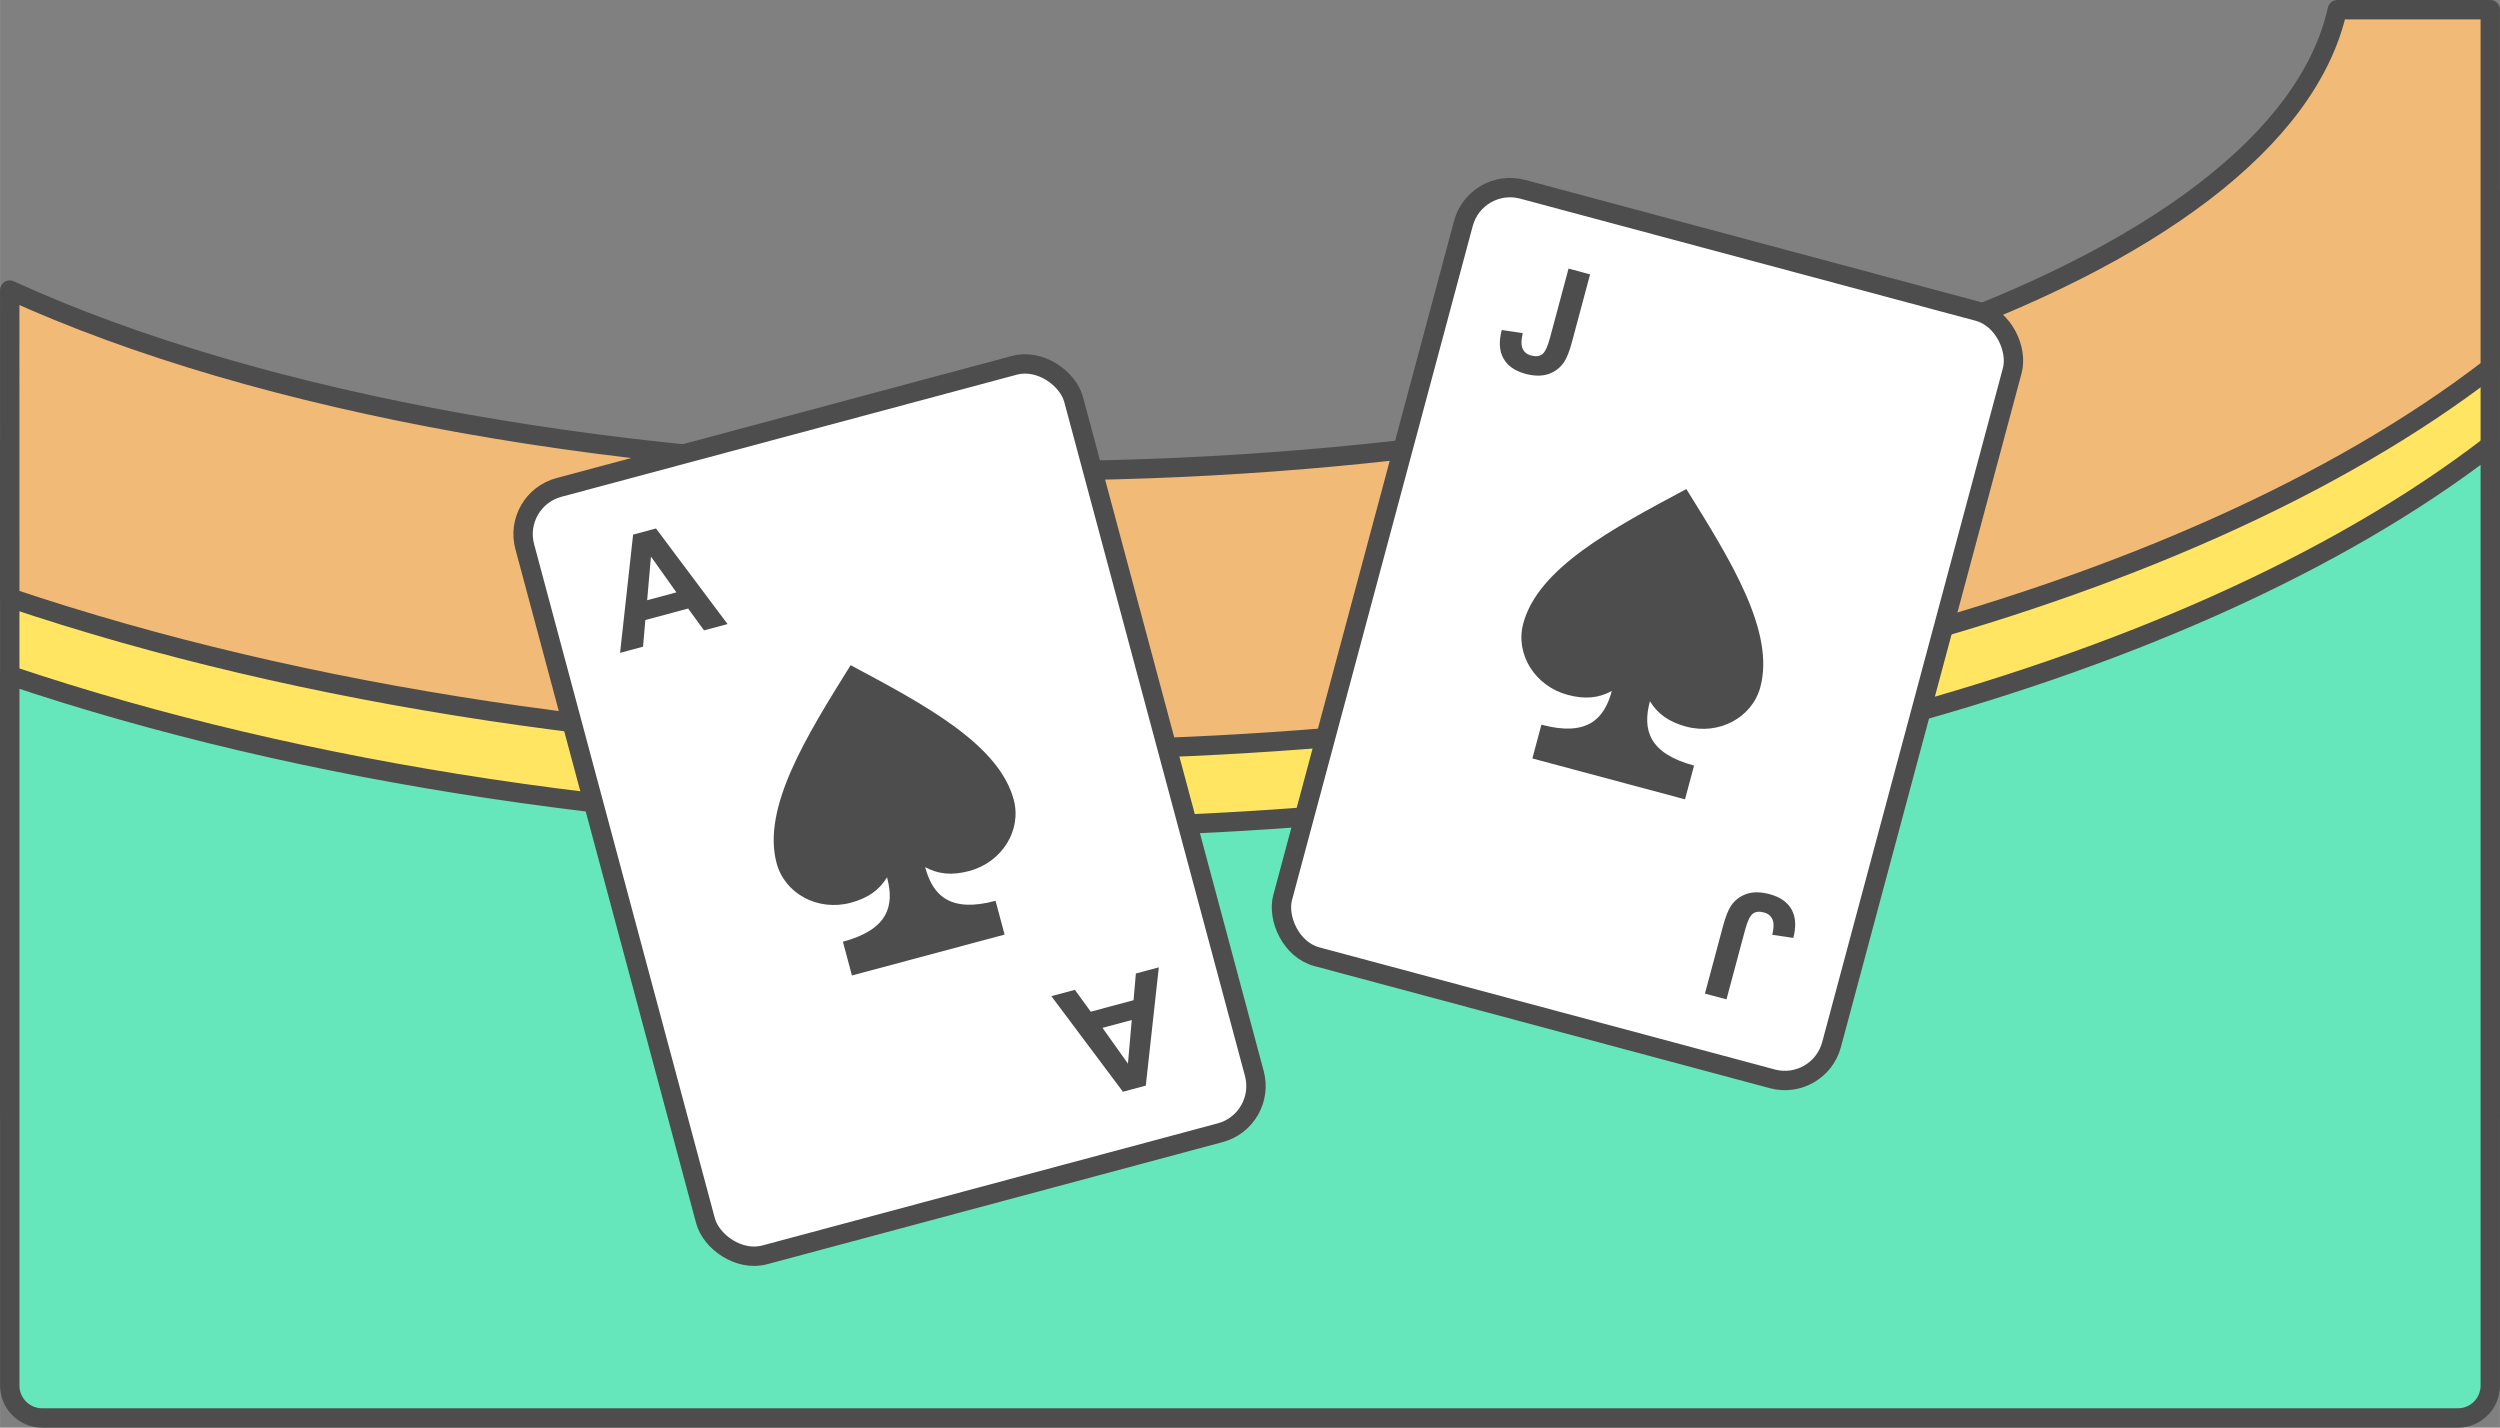
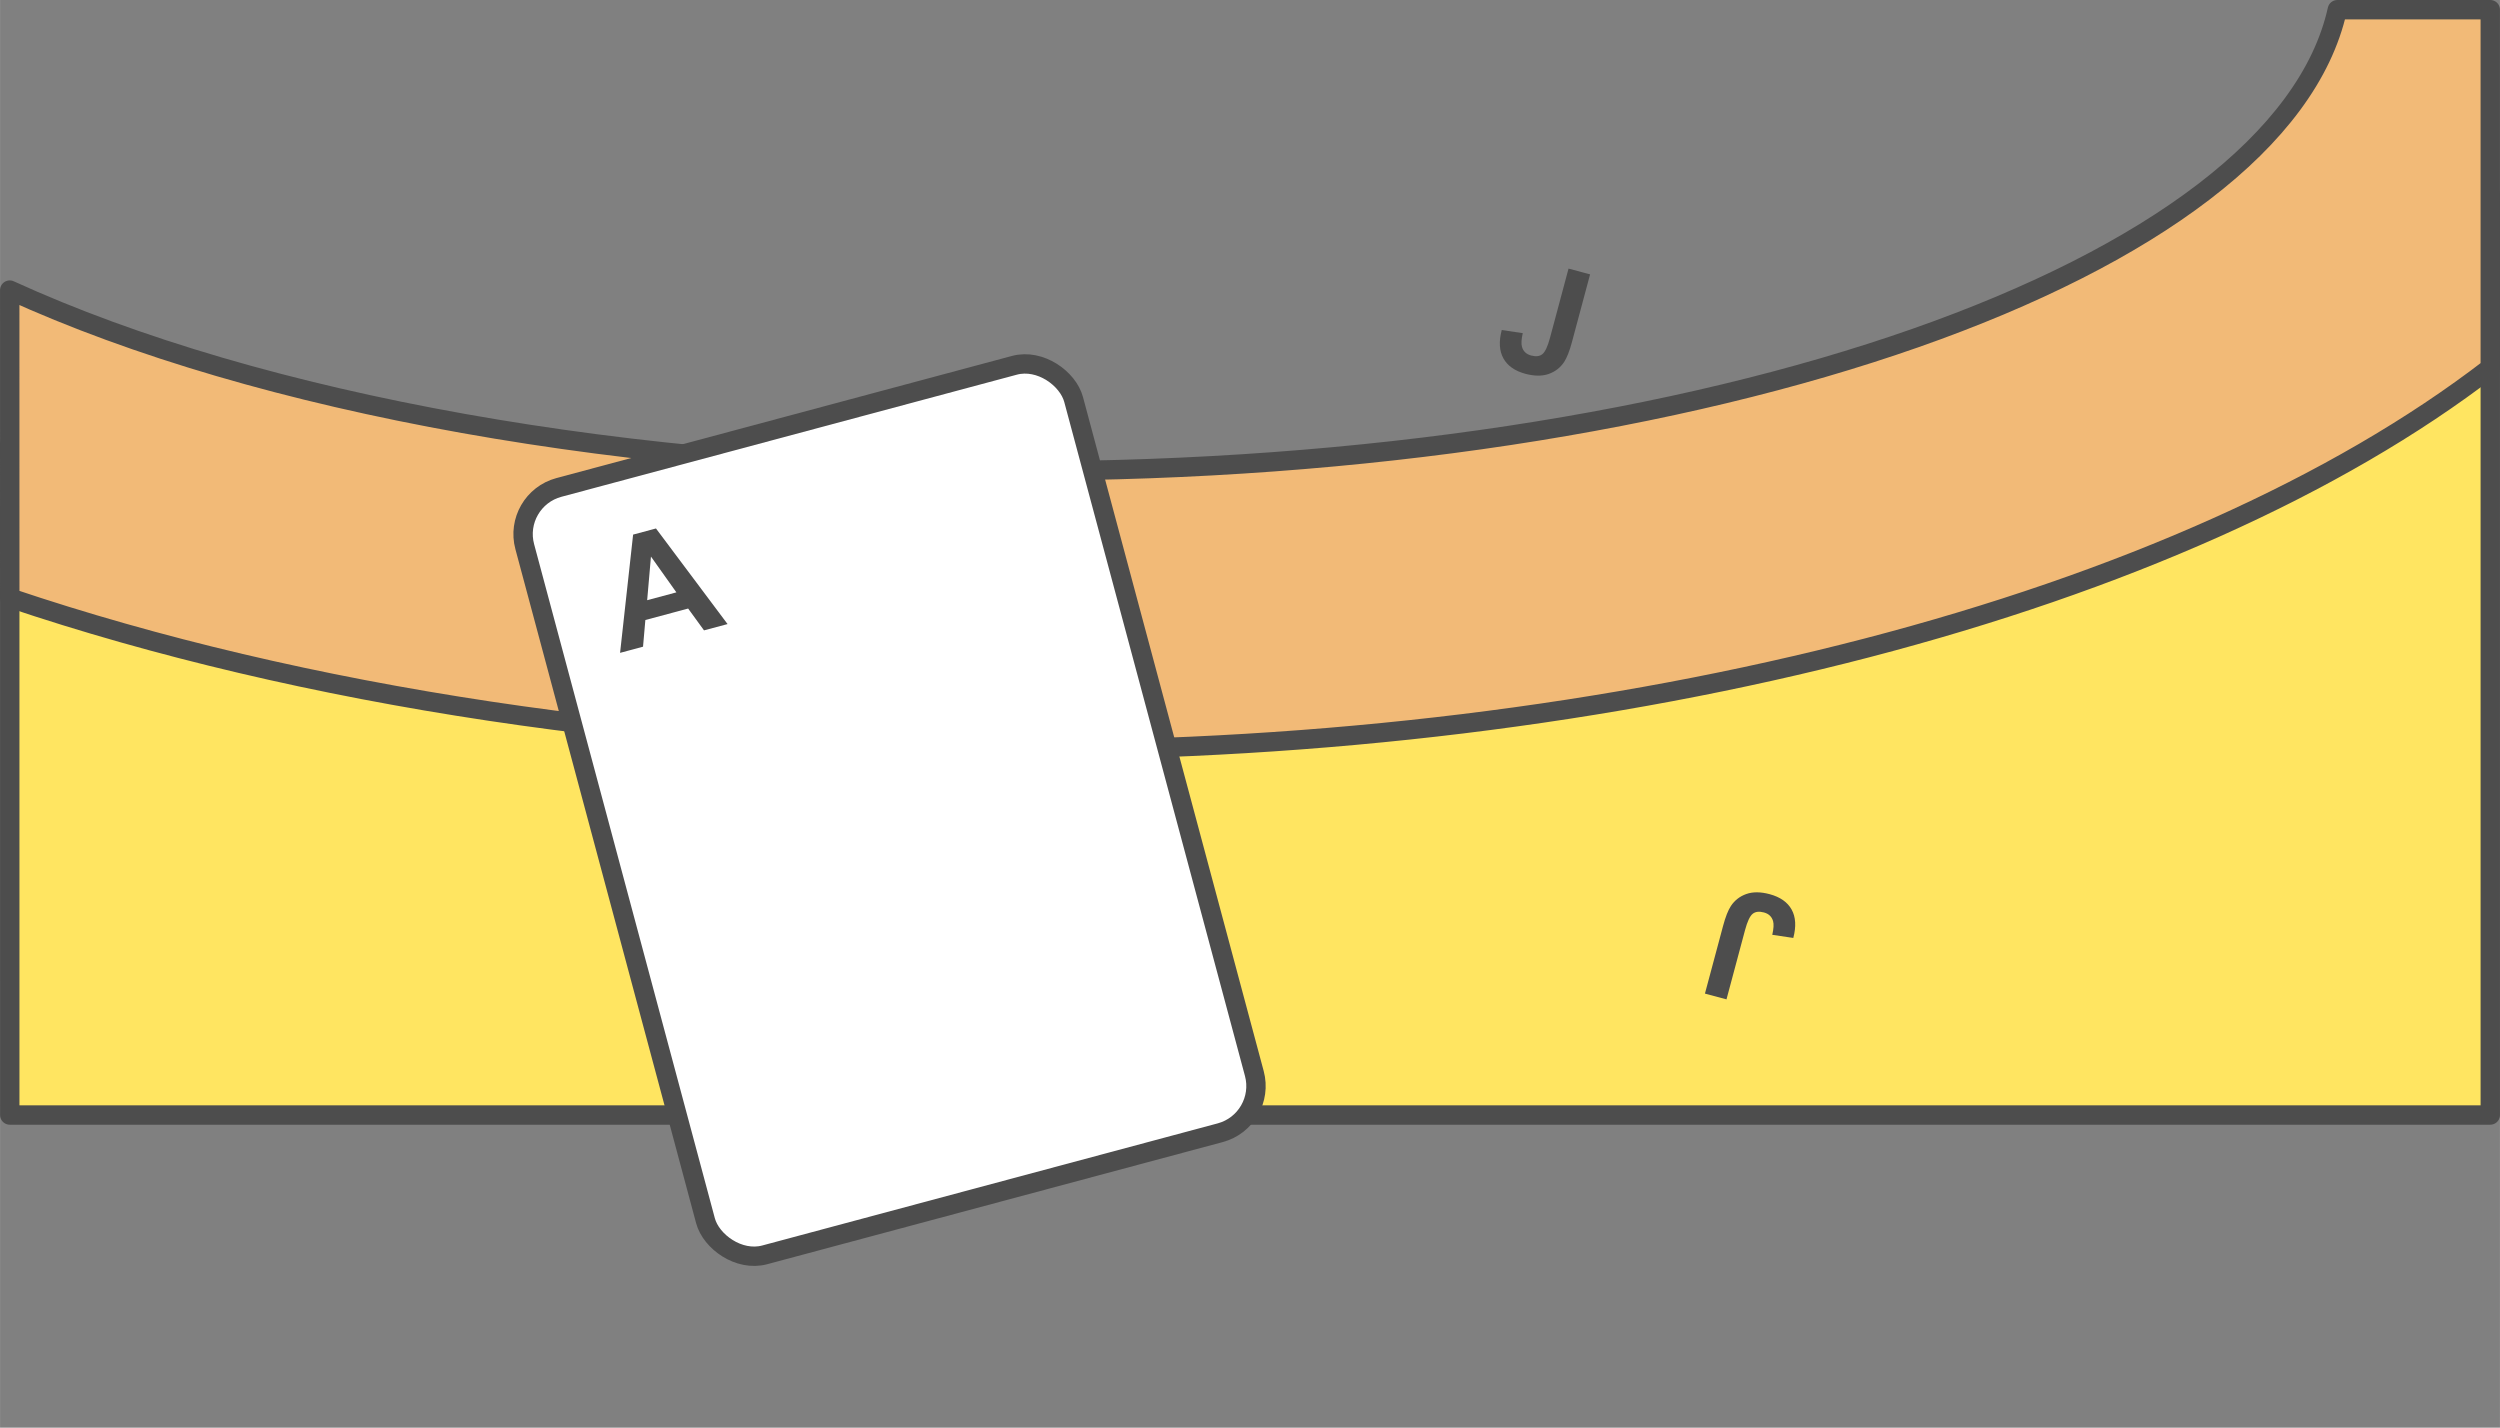
<svg xmlns="http://www.w3.org/2000/svg" xml:space="preserve" width="387px" height="221px" version="1.1" style="shape-rendering:geometricPrecision; text-rendering:geometricPrecision; image-rendering:optimizeQuality; fill-rule:evenodd; clip-rule:evenodd" viewBox="0 0 13306.1 7598.8">
  <rect x="0" y="0" width="13306.1" height="7598.8" fill="#808080" stroke="none" />
  <defs>
    <style type="text/css">
   
    .str0 {stroke:#4D4D4D;stroke-width:103.1;stroke-linecap:round;stroke-linejoin:round;stroke-miterlimit:2.613}
    .fil4 {fill:#4D4D4D}
    .fil2 {fill:#65E6BB}
    .fil1 {fill:#F2BA77}
    .fil0 {fill:#FFE561}
    .fil3 {fill:white}
    .fil5 {fill:#4D4D4D;fill-rule:nonzero}
   
  </style>
  </defs>
  <g id="Layer_x0020_1">
    <g id="_1744664110352">
      <polygon class="fil0 str0" points="51.7,2363.2 7174.7,3481.6 13254.5,1035.2 13254.5,5934.8 51.8,5934.8 " />
-       <path class="fil1 str0" d="M51.8 3182.3l-0.2 -1638.2c1334.5,609.9 3308.8,962.4 5390.3,962.4 3649,0 6690.3,-1066.8 6998.6,-2454.9l814 0 0 1906.8c-1637.7,1261.4 -4606.5,2034.5 -7812.6,2034.5 -1939.6,0 -3828.4,-284 -5390.1,-810.6z" />
-       <path class="fil2 str0" d="M13254.5 2371c-1637.7,1261.4 -4606.5,2034.5 -7812.6,2034.5 -1939.6,0 -3828.4,-284 -5390.1,-810.5l0 3780.3c0,94.6 77.4,171.9 171.9,171.9l12858.9 0c94.6,0 171.9,-77.3 171.9,-171.9l0 -5004.3z" />
+       <path class="fil1 str0" d="M51.8 3182.3l-0.2 -1638.2c1334.5,609.9 3308.8,962.4 5390.3,962.4 3649,0 6690.3,-1066.8 6998.6,-2454.9l814 0 0 1906.8c-1637.7,1261.4 -4606.5,2034.5 -7812.6,2034.5 -1939.6,0 -3828.4,-284 -5390.1,-810.6" />
      <g>
        <g>
          <rect class="fil3 str0" transform="matrix(0.966 -0.259 0.259 0.966 2726.21 2661.03)" width="3024.2" height="4228.5" rx="257.2" ry="257.2" />
-           <path class="fil4" d="M4923.9 4615.3c68.6,37.4 141.4,45.7 235.1,20.6 174.1,-46.6 280.1,-216.6 236.4,-379.5 -79,-295 -473.6,-505.4 -868.1,-715.9 -236.5,379.6 -472.9,759.1 -393.9,1054.1 43.6,162.8 220.4,257.1 394.5,210.4 93.7,-25.1 152.6,-68.7 193.3,-135.4 41.1,153.5 4.7,278.4 -235,342.7l48.2 179.8 812.5 -217.7 -48.2 -179.8c-239.7,64.2 -333.6,-25.9 -374.8,-179.3z" />
        </g>
        <g>
          <path class="fil5" d="M3872.3 3321.7l-125.3 33.5 -84.5 -116.2 -227.7 61.1 -12.4 142 -122.2 32.8 69.4 -629.5 121.7 -32.6 381 508.9zm-272.4 -168.8l-135.3 -190.5 -20.2 232.2 155.5 -41.7z" />
-           <path class="fil5" d="M5595.7 5302.1l125.3 -33.5 84.4 116.2 227.8 -61.1 12.4 -142.1 122.1 -32.7 -69.3 629.5 -121.7 32.6 -381 -508.9zm272.3 168.8l135.4 190.5 20.2 -232.2 -155.6 41.7z" />
        </g>
      </g>
      <g>
-         <rect class="fil3 str0" transform="matrix(0.966 0.259 -0.259 0.966 7855.52 940.838)" width="3024.2" height="4228.5" rx="257.2" ry="257.2" />
-         <path class="fil4" d="M8781.7 3732.2c40.6,66.6 99.5,110.2 193.2,135.3 174.2,46.7 350.9,-47.6 394.5,-210.4 79.1,-295 -157.4,-674.5 -393.9,-1054.1 -394.5,210.5 -789.1,420.9 -868.1,715.9 -43.6,162.9 62.3,332.9 236.5,379.6 93.6,25.1 166.5,16.7 235,-20.7 -41.1,153.5 -135.1,243.5 -374.8,179.3l-48.2 179.8 812.5 217.7 48.2 -179.8c-239.7,-64.3 -276,-189.2 -234.9,-342.6z" />
        <path class="fil5" d="M8348.5 1429.7l114.7 30.6 -96.7 360.9c-12.6,47.2 -26.4,82.4 -41.5,105.5 -20.1,30.3 -47.5,51.4 -82.1,63.7 -34.7,12.2 -75.9,12 -124,-0.8 -56.2,-15.2 -95.3,-42.5 -117.1,-82.2 -22,-39.6 -24.9,-89.9 -8.8,-150.8l111.8 16.6c-7.4,33 -8.8,57.4 -4.1,73 6.8,23.8 23.1,39.1 48.5,46 25.6,6.9 45.8,4.4 60.3,-7.4 14.5,-11.9 28,-40.8 40.4,-87l98.6 -368.1z" />
        <path class="fil5" d="M9189.2 5319.2l-114.7 -30.7 96.7 -360.9c12.7,-47.2 26.4,-82.4 41.6,-105.5 20,-30.2 47.4,-51.4 82.1,-63.7 34.6,-12.2 75.9,-11.9 123.9,0.9 56.2,15.1 95.3,42.5 117.2,82.1 22,39.6 24.8,89.9 8.8,150.9l-111.9 -16.7c7.5,-33 8.8,-57.3 4.2,-73 -6.9,-23.8 -23.1,-39.1 -48.6,-46 -25.6,-6.8 -45.8,-4.4 -60.2,7.5 -14.6,11.8 -28.1,40.7 -40.5,86.9l-98.6 368.2z" />
      </g>
    </g>
  </g>
</svg>